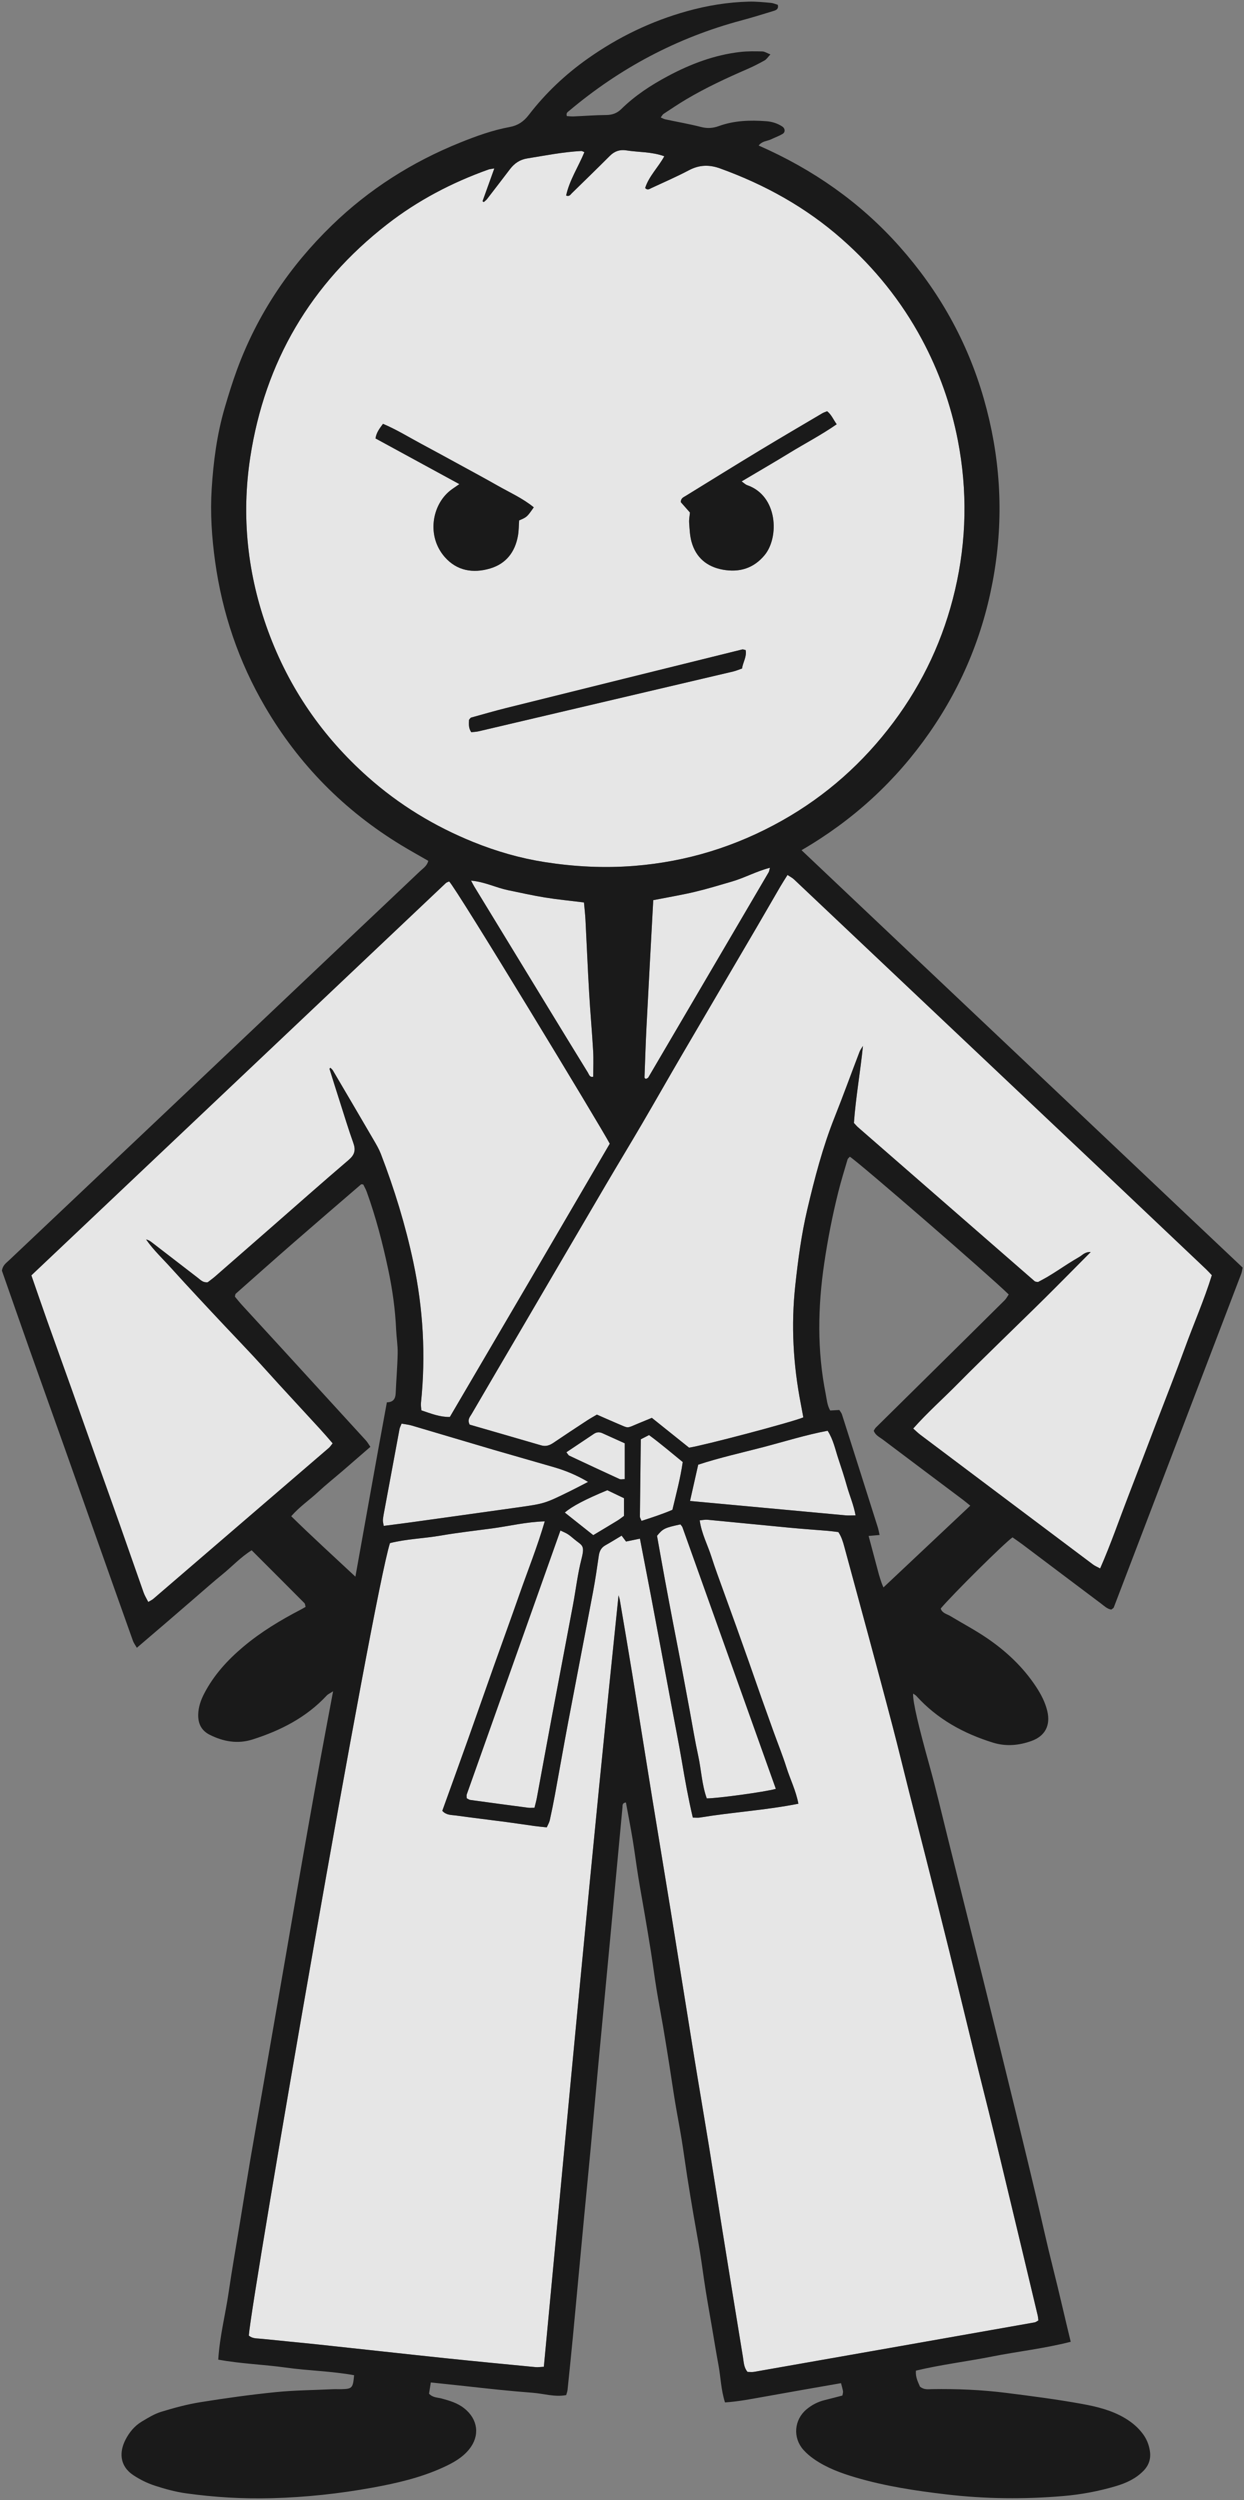
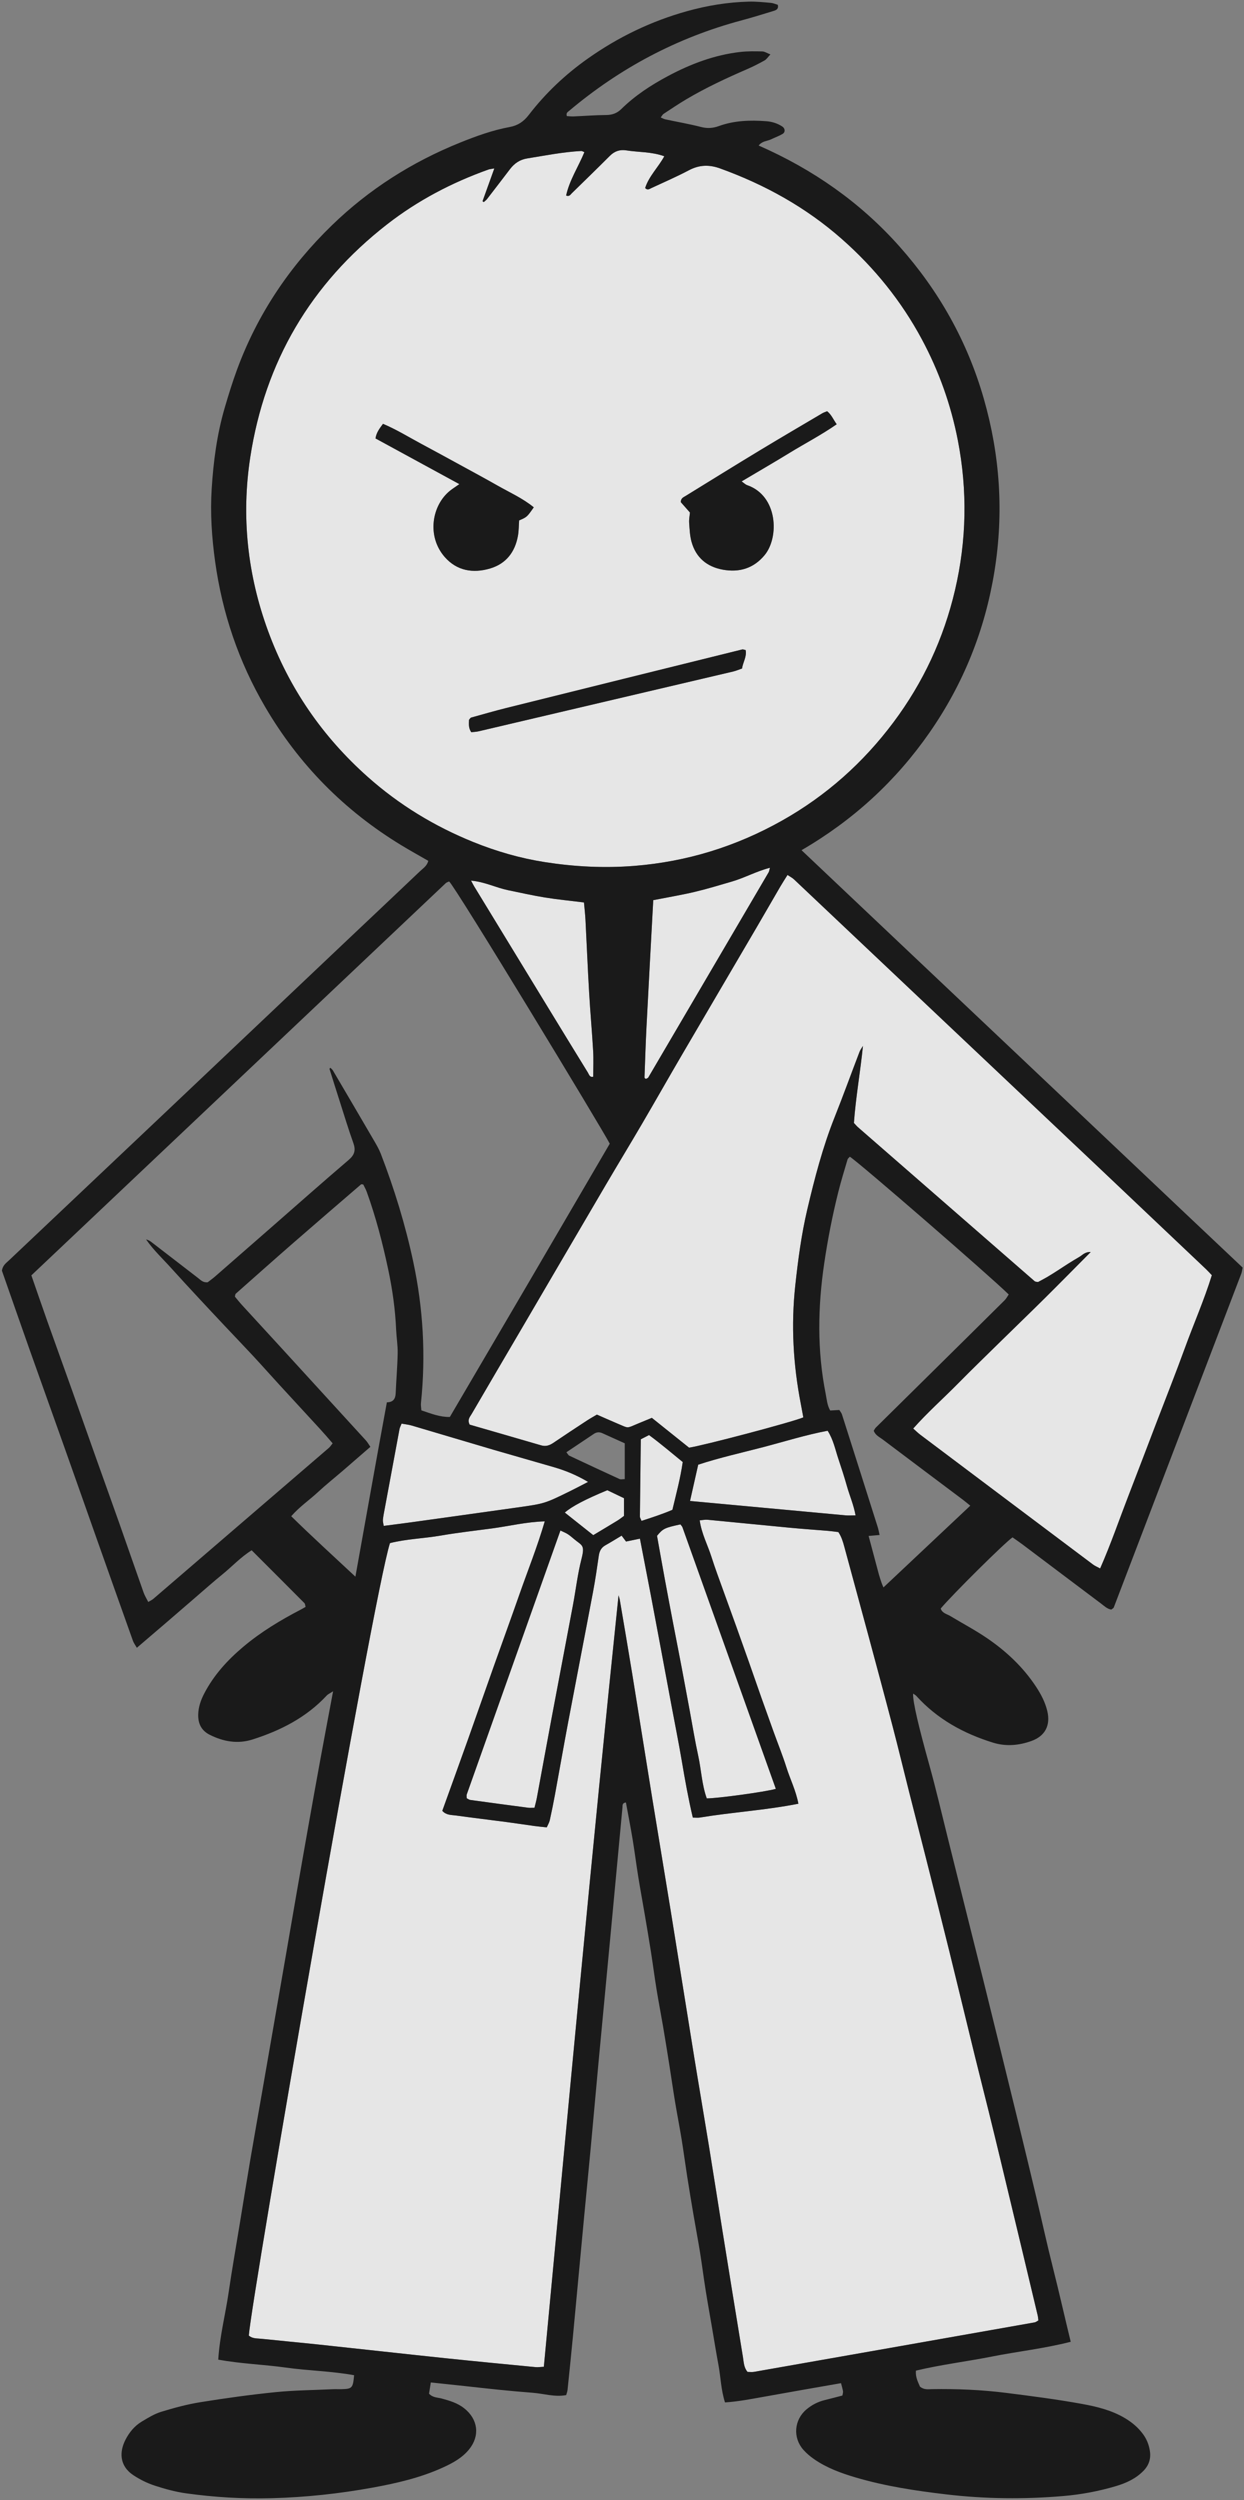
<svg xmlns="http://www.w3.org/2000/svg" width="112" height="225" viewBox="0 0 112 225" fill="none">
  <rect x="0" y="0" width="112" height="225" fill="#808080" stroke="none" />
  <g opacity="0.8" clip-path="url(#clip0_146_192)">
    <path d="M55.689 143.567C53.279 166.686 51.153 189.812 48.964 212.994C48.665 213.009 48.441 213.048 48.222 213.027C45.501 212.765 42.778 212.506 40.059 212.221C36.251 211.821 32.446 211.395 28.639 210.99C26.93 210.808 25.217 210.655 23.507 210.475C23.128 210.435 22.717 210.474 22.401 210.182C22.679 206.601 33.562 143.705 35.109 138.871C36.588 138.496 38.156 138.456 39.687 138.192C41.225 137.926 42.779 137.755 44.327 137.546C45.861 137.338 47.376 136.963 49.046 136.913C48.375 139.21 47.518 141.334 46.763 143.492C46.004 145.663 45.214 147.824 44.444 149.992C43.674 152.16 42.919 154.333 42.147 156.5C41.377 158.662 40.593 160.819 39.821 162.963C40.181 163.37 40.641 163.327 41.052 163.384C42.561 163.594 44.074 163.773 45.585 163.972C46.437 164.084 47.286 164.216 48.138 164.332C48.483 164.38 48.83 164.409 49.226 164.452C49.328 164.219 49.452 164.023 49.499 163.81C49.669 163.048 49.822 162.283 49.964 161.515C50.367 159.329 50.747 157.139 51.16 154.955C51.898 151.048 52.66 147.147 53.396 143.24C53.598 142.167 53.756 141.085 53.911 140.005C53.971 139.586 54.133 139.274 54.51 139.064C54.986 138.799 55.448 138.509 55.966 138.2C56.102 138.381 56.211 138.526 56.364 138.73C56.737 138.653 57.142 138.569 57.615 138.471C57.947 140.193 58.273 141.87 58.593 143.548C58.906 145.194 59.214 146.842 59.522 148.49C59.837 150.176 60.151 151.863 60.466 153.549C60.774 155.198 61.105 156.843 61.386 158.496C61.672 160.182 61.969 161.863 62.375 163.573C62.636 163.573 62.829 163.599 63.013 163.569C65.934 163.085 68.902 162.915 71.881 162.324C71.658 161.138 71.141 160.126 70.805 159.059C70.465 157.982 70.039 156.932 69.655 155.869C69.284 154.843 68.915 153.815 68.551 152.786C68.174 151.719 67.806 150.65 67.43 149.583C67.054 148.516 66.675 147.451 66.292 146.386C65.91 145.322 65.519 144.261 65.138 143.196C64.769 142.169 64.383 141.147 64.053 140.107C63.714 139.039 63.167 138.035 62.995 136.823C63.267 136.8 63.485 136.749 63.696 136.769C66.185 137.005 68.672 137.257 71.16 137.492C72.288 137.599 73.419 137.675 74.547 137.769C74.855 137.795 75.162 137.84 75.478 137.878C75.757 138.29 75.89 138.734 76.012 139.184C76.735 141.856 77.466 144.526 78.186 147.199C78.926 149.948 79.668 152.697 80.388 155.452C80.891 157.375 81.354 159.309 81.842 161.237C82.348 163.24 82.866 165.24 83.372 167.243C84.078 170.041 84.787 172.838 85.478 175.64C86.254 178.782 87.009 181.928 87.779 185.071C88.188 186.737 88.614 188.398 89.025 190.062C89.381 191.501 89.73 192.941 90.077 194.381C90.725 197.074 91.37 199.767 92.015 202.461C92.487 204.432 92.957 206.403 93.425 208.375C93.459 208.521 93.468 208.673 93.489 208.824C93.355 208.896 93.26 208.982 93.153 209.001C84.731 210.49 76.309 211.975 67.885 213.454C67.699 213.486 67.503 213.458 67.303 213.458C66.964 213.063 66.964 212.577 66.89 212.129C66.263 208.32 65.647 204.509 65.034 200.698C64.631 198.196 64.245 195.692 63.838 193.191C63.4 190.497 62.936 187.807 62.499 185.113C61.788 180.724 61.094 176.331 60.383 171.941C59.84 168.593 59.278 165.248 58.734 161.901C58.122 158.129 57.526 154.356 56.913 150.585C56.555 148.39 56.178 146.199 55.807 144.007C55.782 143.858 55.729 143.714 55.689 143.567Z" fill="white" />
    <path d="M42.428 65.895C42.638 65.87 42.87 65.865 43.091 65.814C50.731 64.023 58.371 62.229 66.011 60.431C66.27 60.37 66.518 60.261 66.807 60.163C66.892 59.588 67.253 59.088 67.132 58.503C66.981 58.471 66.899 58.428 66.833 58.444C59.75 60.197 52.667 61.95 45.587 63.714C44.528 63.978 43.479 64.285 42.425 64.574C42.391 64.584 42.362 64.616 42.335 64.642C42.308 64.67 42.286 64.703 42.227 64.78C42.216 65.118 42.162 65.503 42.428 65.895ZM41.357 43.569C40.957 43.849 40.729 43.991 40.521 44.158C38.887 45.467 38.397 48.253 40.045 50.132C41.132 51.371 42.587 51.616 44.12 51.162C45.563 50.735 46.373 49.679 46.632 48.215C46.713 47.759 46.706 47.287 46.739 46.834C47.446 46.53 47.446 46.53 48.057 45.657C47.063 44.842 45.888 44.321 44.781 43.693C43.663 43.057 42.53 42.446 41.401 41.829C40.237 41.193 39.074 40.557 37.905 39.931C36.781 39.328 35.692 38.651 34.481 38.142C34.178 38.557 33.892 38.907 33.806 39.456C36.285 40.806 38.743 42.145 41.357 43.569ZM62.117 46.124C62.09 46.432 62.023 46.743 62.045 47.048C62.086 47.627 62.108 48.221 62.264 48.774C62.659 50.184 63.647 51.005 65.071 51.266C66.561 51.538 67.853 51.154 68.843 49.954C70.166 48.35 70.04 44.621 67.269 43.661C67.115 43.608 66.989 43.474 66.77 43.323C68.274 42.43 69.689 41.612 71.082 40.759C72.47 39.907 73.922 39.156 75.331 38.18C75.024 37.761 74.865 37.321 74.468 37.008C74.307 37.076 74.158 37.119 74.029 37.195C72.15 38.305 70.267 39.407 68.4 40.536C66.166 41.888 63.946 43.264 61.723 44.634C61.534 44.751 61.291 44.837 61.294 45.191C61.543 45.473 61.823 45.791 62.117 46.124ZM44.506 15.156C44.114 16.247 43.778 17.18 43.442 18.113C43.481 18.137 43.52 18.162 43.559 18.186C43.658 18.094 43.772 18.015 43.853 17.91C44.545 17.016 45.232 16.117 45.918 15.219C46.312 14.702 46.806 14.363 47.465 14.258C49.084 13.999 50.692 13.676 52.334 13.589C52.402 13.585 52.474 13.639 52.614 13.694C52.077 14.999 51.274 16.201 50.97 17.598C51.267 17.716 51.362 17.508 51.489 17.384C52.632 16.267 53.78 15.154 54.91 14.023C55.334 13.6 55.817 13.441 56.398 13.534C57.505 13.713 58.651 13.644 59.809 14.063C59.262 15.063 58.42 15.859 58.084 16.921C58.301 17.154 58.476 17.004 58.637 16.93C59.769 16.403 60.917 15.906 62.021 15.324C62.953 14.832 63.841 14.8 64.826 15.156C68.872 16.617 72.568 18.666 75.802 21.518C78.73 24.099 81.146 27.09 82.993 30.528C84.535 33.398 85.619 36.434 86.239 39.638C87.112 44.148 87.028 48.635 85.983 53.102C84.966 57.451 83.119 61.422 80.442 65C77.717 68.642 74.388 71.609 70.419 73.844C66.278 76.175 61.848 77.55 57.093 77.926C54.385 78.14 51.701 78 49.036 77.582C46.836 77.237 44.691 76.619 42.621 75.782C39.116 74.365 35.929 72.428 33.101 69.91C29.027 66.283 26.022 61.925 24.143 56.809C22.278 51.73 21.713 46.477 22.532 41.147C23.851 32.563 27.963 25.55 34.844 20.193C37.61 18.039 40.676 16.436 43.972 15.258C44.078 15.22 44.195 15.214 44.506 15.156Z" fill="white" />
    <path d="M72.324 127.556C71.317 127.985 63.287 130.101 62.038 130.281C60.964 129.421 59.841 128.522 58.688 127.599C58.251 127.779 57.857 127.939 57.465 128.103C56.359 128.565 56.645 128.554 55.601 128.118C54.991 127.862 54.388 127.589 53.74 127.306C53.443 127.483 53.138 127.649 52.848 127.839C51.836 128.503 50.824 129.167 49.822 129.847C49.478 130.081 49.14 130.196 48.724 130.074C46.554 129.44 44.382 128.815 42.284 128.208C42.052 127.755 42.313 127.509 42.46 127.257C43.971 124.661 45.496 122.073 47.015 119.481C49.52 115.206 52.019 110.928 54.529 106.655C55.615 104.806 56.729 102.973 57.813 101.121C59.015 99.068 60.187 96.998 61.388 94.944C63.632 91.105 65.888 87.272 68.136 83.434C68.846 82.222 69.543 81.003 70.251 79.79C70.446 79.457 70.658 79.133 70.901 78.742C71.128 78.894 71.331 78.994 71.487 79.141C76.001 83.402 80.509 87.668 85.02 91.931C89.53 96.195 94.045 100.455 98.555 104.719C101.901 107.884 105.243 111.053 108.585 114.222C108.753 114.381 108.907 114.555 109.105 114.761C108.412 117.002 107.469 119.14 106.672 121.331C105.86 123.565 104.981 125.776 104.131 127.997C103.294 130.182 102.464 132.37 101.619 134.551C100.776 136.726 100.022 138.937 99.049 141.152C98.789 141.011 98.579 140.929 98.406 140.798C93.221 136.91 88.039 133.017 82.859 129.121C82.648 128.963 82.46 128.773 82.218 128.56C83.5 127.116 84.903 125.876 86.214 124.548C87.53 123.215 88.876 121.911 90.213 120.598C91.523 119.314 92.844 118.041 94.147 116.75C95.472 115.435 96.781 114.103 98.199 112.676C97.675 112.65 97.459 112.951 97.184 113.109C96.846 113.304 96.513 113.509 96.182 113.717C95.885 113.904 95.594 114.102 95.298 114.291C94.969 114.501 94.641 114.714 94.305 114.912C94.007 115.087 93.698 115.245 93.462 115.373C93.329 115.357 93.289 115.357 93.252 115.346C93.215 115.336 93.174 115.323 93.146 115.298C87.847 110.683 82.548 106.067 77.251 101.449C77.135 101.348 77.038 101.227 76.88 101.06C77.044 98.766 77.458 96.471 77.695 94.126C77.591 94.302 77.458 94.468 77.385 94.658C76.632 96.624 75.916 98.604 75.137 100.559C74.065 103.25 73.342 106.038 72.68 108.85C72.151 111.098 71.85 113.376 71.602 115.664C71.211 119.258 71.409 122.827 72.104 126.373C72.178 126.751 72.245 127.131 72.324 127.556Z" fill="white" />
-     <path d="M2.824 114.776C15.304 102.967 27.717 91.221 40.133 79.478C40.213 79.402 40.337 79.373 40.436 79.325C41.014 79.815 54.195 101.564 54.898 102.926C50.135 111.094 45.33 119.299 40.5 127.52C39.584 127.535 38.796 127.21 37.937 126.923C37.923 126.697 37.878 126.472 37.901 126.254C38.343 121.99 38.103 117.77 37.21 113.573C36.502 110.246 35.508 107.012 34.288 103.843C34.121 103.411 33.881 103.004 33.647 102.601C32.429 100.512 31.204 98.427 29.977 96.343C29.921 96.249 29.825 96.177 29.745 96.092C29.708 96.139 29.66 96.176 29.666 96.196C29.967 97.161 30.27 98.126 30.579 99.088C30.984 100.35 31.366 101.621 31.813 102.867C32.045 103.514 31.925 103.932 31.391 104.388C28.986 106.441 26.62 108.538 24.239 110.619C22.623 112.032 21.008 113.446 19.389 114.856C19.156 115.059 18.902 115.239 18.704 115.395C18.279 115.447 18.065 115.193 17.823 115.007C16.43 113.937 15.041 112.862 13.649 111.791C13.506 111.681 13.351 111.586 13.152 111.542C13.814 112.501 14.66 113.284 15.426 114.137C16.235 115.037 17.059 115.922 17.882 116.809C18.679 117.667 19.48 118.521 20.282 119.373C21.111 120.254 21.951 121.125 22.773 122.011C23.57 122.869 24.348 123.744 25.138 124.608C25.955 125.501 26.774 126.39 27.596 127.278C28.387 128.134 29.182 128.986 29.949 129.892C29.804 130.068 29.723 130.202 29.611 130.299C24.345 134.831 19.077 139.361 13.806 143.887C13.694 143.984 13.551 144.045 13.348 144.168C13.194 143.861 13.031 143.606 12.932 143.328C12.203 141.271 11.491 139.207 10.764 137.149C10.089 135.238 9.399 133.332 8.72 131.422C7.963 129.291 7.213 127.158 6.455 125.028C5.723 122.973 4.979 120.921 4.248 118.865C3.779 117.544 3.326 116.218 2.824 114.776Z" fill="white" />
    <path d="M69.851 160.986C68.947 161.255 64.51 161.856 63.632 161.844C63.187 160.615 63.141 159.281 62.86 158C62.568 156.668 62.352 155.319 62.102 153.977C61.86 152.674 61.621 151.369 61.373 150.067C61.126 148.764 60.867 147.463 60.618 146.161C60.362 144.821 60.107 143.481 59.86 142.14C59.62 140.837 59.391 139.534 59.154 138.215C59.687 137.566 59.833 137.494 61.259 137.186C61.319 137.271 61.409 137.354 61.446 137.456C64.24 145.27 67.03 153.086 69.851 160.986Z" fill="white" />
    <path d="M48.121 162.689C47.856 162.689 47.702 162.706 47.553 162.686C45.813 162.457 44.074 162.224 42.335 161.984C42.228 161.969 42.13 161.886 42.019 161.83C42.019 161.707 41.989 161.585 42.024 161.485C44.822 153.594 47.626 145.704 50.456 137.738C50.718 137.865 50.923 137.942 51.104 138.057C51.301 138.182 51.48 138.335 51.658 138.487C52.403 139.119 52.686 138.993 52.347 140.316C52.001 141.671 51.842 143.073 51.584 144.451C50.944 147.859 50.291 151.264 49.651 154.671C49.206 157.046 48.775 159.424 48.333 161.799C48.284 162.062 48.21 162.32 48.121 162.689Z" fill="white" />
    <path d="M52.946 133.363C52.272 133.71 51.797 133.964 51.314 134.2C49.039 135.315 49.038 135.317 46.554 135.667C43.386 136.113 40.218 136.554 37.049 136.994C36.241 137.106 35.431 137.206 34.549 137.321C34.519 137.116 34.457 136.936 34.474 136.764C34.509 136.416 34.583 136.071 34.647 135.727C35.085 133.354 35.524 130.982 35.969 128.611C35.996 128.465 36.075 128.329 36.157 128.119C36.474 128.177 36.778 128.205 37.065 128.289C39.534 129.015 41.999 129.757 44.469 130.482C46.263 131.008 48.065 131.509 49.86 132.034C50.866 132.329 51.838 132.711 52.946 133.363Z" fill="white" />
    <path d="M58.814 81.008C60.15 80.746 61.343 80.549 62.516 80.272C63.653 80.003 64.774 79.661 65.897 79.334C67.039 79.001 68.094 78.411 69.322 78.094C69.263 78.297 69.254 78.414 69.2 78.505C65.593 84.661 61.982 90.814 58.368 96.965C58.335 97.022 58.247 97.045 58.184 97.084C58.146 97.075 58.099 97.077 58.073 97.055C58.046 97.032 58.025 96.985 58.026 96.95C58.083 95.432 58.128 93.913 58.206 92.396C58.399 88.627 58.608 84.858 58.814 81.008Z" fill="white" />
-     <path d="M52.576 81.215C52.627 81.79 52.686 82.289 52.712 82.79C52.825 84.969 52.913 87.15 53.04 89.329C53.141 91.079 53.301 92.826 53.402 94.575C53.446 95.345 53.409 96.12 53.409 96.897C53.092 96.985 53.037 96.702 52.927 96.524C51.762 94.632 50.602 92.737 49.445 90.841C47.19 87.148 44.938 83.454 42.685 79.76C42.608 79.632 42.542 79.497 42.41 79.251C43.646 79.359 44.654 79.887 45.734 80.11C46.842 80.338 47.947 80.588 49.064 80.769C50.176 80.95 51.301 81.056 52.576 81.215Z" fill="white" />
+     <path d="M52.576 81.215C52.627 81.79 52.686 82.289 52.712 82.79C52.825 84.969 52.913 87.15 53.04 89.329C53.141 91.079 53.301 92.826 53.402 94.575C53.446 95.345 53.409 96.12 53.409 96.897C53.092 96.985 53.037 96.702 52.927 96.524C51.762 94.632 50.602 92.737 49.445 90.841C47.19 87.148 44.938 83.454 42.685 79.76C42.608 79.632 42.542 79.497 42.41 79.251C43.646 79.359 44.654 79.887 45.734 80.11C46.842 80.338 47.947 80.588 49.064 80.769C50.176 80.95 51.301 81.056 52.576 81.215" fill="white" />
    <path d="M62.125 135.079C62.389 133.909 62.618 132.889 62.861 131.813C64.79 131.18 66.765 130.743 68.717 130.233C70.635 129.731 72.53 129.134 74.514 128.759C75.032 129.566 75.199 130.451 75.48 131.288C75.752 132.1 76.016 132.916 76.249 133.74C76.488 134.591 76.853 135.41 77.029 136.376C76.657 136.376 76.391 136.397 76.128 136.373C71.509 135.949 66.891 135.52 62.125 135.079Z" fill="white" />
    <path d="M60.538 135.876C59.603 136.275 58.689 136.568 57.76 136.871C57.688 136.689 57.611 136.586 57.612 136.485C57.635 134.161 57.665 131.837 57.693 129.527C57.967 129.388 58.17 129.283 58.434 129.148C59.467 129.906 60.434 130.734 61.468 131.575C61.258 133.038 60.877 134.449 60.538 135.876Z" fill="white" />
-     <path d="M50.993 130.695C51.855 130.119 52.66 129.585 53.461 129.045C53.71 128.877 53.962 128.857 54.231 128.979C54.901 129.282 55.572 129.584 56.248 129.889V133.113C56.053 133.113 55.893 133.159 55.778 133.107C54.261 132.412 52.75 131.705 51.24 130.995C51.18 130.967 51.146 130.885 50.993 130.695Z" fill="white" />
    <path d="M53.412 138.155C52.501 137.432 51.682 136.782 50.851 136.123C51.489 135.563 52.715 134.923 54.678 134.111C55.141 134.333 55.658 134.581 56.178 134.83V136.425C55.977 136.569 55.797 136.716 55.602 136.836C54.906 137.262 54.204 137.679 53.412 138.155Z" fill="white" />
    <path d="M53.412 138.155C54.204 137.679 54.906 137.262 55.602 136.837C55.797 136.717 55.977 136.569 56.178 136.425V134.83C55.658 134.581 55.141 134.333 54.678 134.111C52.715 134.923 51.489 135.563 50.851 136.123C51.682 136.782 52.501 137.432 53.412 138.155ZM50.993 130.695C51.146 130.884 51.18 130.967 51.24 130.995C52.75 131.705 54.261 132.412 55.778 133.106C55.893 133.159 56.053 133.113 56.248 133.113V129.889C55.571 129.584 54.901 129.281 54.231 128.979C53.962 128.857 53.71 128.876 53.461 129.044C52.66 129.585 51.855 130.119 50.993 130.695ZM60.538 135.876C60.877 134.448 61.258 133.038 61.468 131.575C60.434 130.733 59.467 129.906 58.434 129.148C58.17 129.283 57.967 129.387 57.693 129.527C57.665 131.837 57.635 134.161 57.612 136.485C57.611 136.587 57.688 136.689 57.76 136.871C58.69 136.568 59.603 136.275 60.538 135.876ZM62.125 135.079C66.89 135.52 71.509 135.949 76.128 136.373C76.391 136.397 76.657 136.376 77.029 136.376C76.853 135.41 76.488 134.591 76.249 133.74C76.017 132.916 75.752 132.1 75.48 131.288C75.199 130.451 75.032 129.566 74.514 128.759C72.53 129.134 70.635 129.732 68.717 130.233C66.765 130.743 64.79 131.18 62.861 131.813C62.618 132.89 62.389 133.909 62.125 135.079ZM52.576 81.215C51.301 81.056 50.176 80.95 49.064 80.769C47.947 80.588 46.842 80.338 45.734 80.11C44.654 79.887 43.646 79.359 42.41 79.251C42.542 79.497 42.608 79.632 42.685 79.76C44.938 83.454 47.19 87.148 49.445 90.841C50.602 92.737 51.762 94.632 52.927 96.524C53.037 96.702 53.092 96.985 53.409 96.897C53.409 96.119 53.446 95.345 53.402 94.575C53.301 92.825 53.141 91.079 53.04 89.329C52.913 87.15 52.825 84.969 52.712 82.79C52.686 82.289 52.627 81.79 52.576 81.215ZM58.814 81.008C58.608 84.859 58.399 88.627 58.206 92.397C58.128 93.914 58.083 95.432 58.026 96.95C58.025 96.986 58.046 97.032 58.073 97.055C58.1 97.077 58.146 97.075 58.184 97.084C58.246 97.045 58.335 97.022 58.368 96.965C61.982 90.814 65.593 84.661 69.2 78.505C69.253 78.414 69.263 78.297 69.322 78.094C68.094 78.411 67.039 79.001 65.897 79.334C64.774 79.661 63.654 80.003 62.516 80.272C61.343 80.549 60.15 80.746 58.814 81.008ZM52.947 133.364C51.838 132.71 50.866 132.329 49.86 132.035C48.065 131.509 46.263 131.008 44.469 130.482C41.999 129.757 39.534 129.015 37.065 128.289C36.778 128.205 36.475 128.177 36.157 128.119C36.075 128.329 35.996 128.465 35.969 128.611C35.524 130.982 35.085 133.354 34.646 135.727C34.583 136.071 34.509 136.416 34.474 136.764C34.457 136.936 34.518 137.116 34.549 137.321C35.431 137.206 36.241 137.106 37.049 136.994C40.218 136.554 43.386 136.114 46.554 135.667C49.038 135.317 49.039 135.315 51.314 134.2C51.797 133.964 52.272 133.71 52.947 133.364ZM48.121 162.689C48.21 162.32 48.284 162.062 48.333 161.799C48.774 159.423 49.206 157.046 49.651 154.671C50.291 151.264 50.944 147.859 51.583 144.451C51.842 143.073 52.001 141.671 52.347 140.316C52.686 138.993 52.403 139.119 51.659 138.487C51.48 138.335 51.301 138.182 51.104 138.057C50.923 137.942 50.718 137.864 50.456 137.738C47.626 145.704 44.822 153.593 42.024 161.485C41.988 161.584 42.019 161.707 42.019 161.83C42.13 161.886 42.228 161.969 42.335 161.984C44.074 162.224 45.813 162.457 47.553 162.686C47.702 162.706 47.856 162.689 48.121 162.689ZM69.85 160.986C67.03 153.086 64.24 145.27 61.446 137.456C61.409 137.354 61.319 137.271 61.259 137.187C59.833 137.494 59.687 137.567 59.154 138.216C59.391 139.534 59.62 140.838 59.86 142.14C60.107 143.481 60.362 144.821 60.618 146.161C60.867 147.464 61.126 148.764 61.374 150.067C61.621 151.37 61.86 152.674 62.102 153.977C62.352 155.319 62.568 156.668 62.86 158C63.141 159.282 63.187 160.615 63.632 161.844C64.51 161.856 68.947 161.255 69.85 160.986ZM31.998 141.891C32.974 136.489 33.873 131.364 34.831 126.201C35.382 126.197 35.602 125.903 35.623 125.396C35.675 124.19 35.78 122.985 35.803 121.779C35.817 121.081 35.697 120.382 35.666 119.682C35.587 117.847 35.332 116.037 34.95 114.242C34.448 111.877 33.842 109.541 33.021 107.265C32.934 107.021 32.799 106.794 32.704 106.596C32.585 106.587 32.531 106.567 32.511 106.584C30.473 108.339 28.431 110.09 26.404 111.857C24.67 113.369 22.953 114.9 21.229 116.424C21.203 116.447 21.192 116.491 21.18 116.527C21.169 116.563 21.167 116.601 21.151 116.694C21.352 116.932 21.567 117.205 21.802 117.462C22.933 118.699 24.071 119.93 25.203 121.167C27.784 123.986 30.365 126.806 32.941 129.629C33.088 129.79 33.194 129.988 33.346 130.207C32.504 130.938 31.712 131.628 30.916 132.314C30.147 132.976 29.352 133.608 28.609 134.297C27.846 135.004 26.97 135.592 26.22 136.452C28.066 138.266 29.933 139.961 31.998 141.891ZM87.357 135.503C87.052 135.257 86.878 135.108 86.695 134.971C84.291 133.165 81.883 131.364 79.484 129.553C79.184 129.326 78.804 129.165 78.665 128.754C78.734 128.652 78.784 128.541 78.865 128.462C80.502 126.842 82.144 125.226 83.784 123.608C86.007 121.414 88.23 119.219 90.447 117.019C90.6 116.867 90.7 116.664 90.817 116.496C89.089 114.799 77.333 104.611 76.514 104.098C76.443 104.181 76.333 104.255 76.305 104.353C76.018 105.325 75.719 106.294 75.473 107.276C74.943 109.395 74.525 111.534 74.206 113.698C73.625 117.632 73.561 121.545 74.341 125.455C74.438 125.943 74.469 126.457 74.743 126.938C75.018 126.922 75.28 126.907 75.567 126.891C75.65 127.029 75.759 127.15 75.804 127.291C76.882 130.671 77.955 134.053 79.025 137.436C79.092 137.648 79.129 137.871 79.192 138.14C78.824 138.172 78.539 138.197 78.203 138.226C78.527 139.443 78.825 140.569 79.129 141.694C79.2 141.957 79.292 142.214 79.379 142.473C79.415 142.579 79.465 142.681 79.539 142.859C82.208 140.347 84.732 137.972 87.357 135.503ZM2.824 114.776C3.326 116.218 3.779 117.544 4.248 118.865C4.979 120.921 5.722 122.973 6.455 125.028C7.214 127.158 7.963 129.291 8.721 131.422C9.4 133.332 10.089 135.238 10.764 137.149C11.491 139.207 12.203 141.271 12.932 143.328C13.031 143.606 13.194 143.861 13.348 144.168C13.551 144.045 13.694 143.984 13.806 143.887C19.077 139.361 24.345 134.831 29.611 130.299C29.723 130.202 29.804 130.068 29.949 129.892C29.182 128.986 28.388 128.134 27.596 127.278C26.774 126.39 25.955 125.501 25.138 124.608C24.348 123.744 23.57 122.869 22.774 122.011C21.951 121.125 21.111 120.254 20.282 119.373C19.48 118.521 18.678 117.667 17.882 116.809C17.059 115.922 16.235 115.037 15.426 114.137C14.66 113.284 13.814 112.501 13.152 111.542C13.35 111.586 13.506 111.681 13.649 111.791C15.041 112.862 16.43 113.937 17.823 115.007C18.065 115.193 18.279 115.447 18.704 115.395C18.902 115.239 19.156 115.059 19.389 114.856C21.008 113.446 22.623 112.032 24.239 110.619C26.62 108.538 28.986 106.441 31.391 104.388C31.925 103.932 32.044 103.514 31.813 102.867C31.366 101.621 30.984 100.35 30.579 99.088C30.27 98.126 29.967 97.161 29.666 96.196C29.66 96.176 29.708 96.139 29.745 96.092C29.825 96.177 29.922 96.249 29.977 96.343C31.204 98.427 32.429 100.512 33.646 102.601C33.881 103.004 34.121 103.411 34.288 103.843C35.508 107.012 36.502 110.246 37.21 113.573C38.103 117.77 38.343 121.99 37.901 126.254C37.878 126.472 37.923 126.697 37.937 126.923C38.796 127.21 39.584 127.535 40.5 127.52C45.33 119.299 50.135 111.094 54.898 102.926C54.195 101.564 41.014 79.815 40.436 79.325C40.337 79.373 40.213 79.402 40.133 79.478C27.717 91.221 15.304 102.967 2.824 114.776ZM72.324 127.556C72.245 127.131 72.178 126.751 72.104 126.372C71.41 122.827 71.211 119.258 71.602 115.664C71.85 113.376 72.152 111.097 72.68 108.85C73.342 106.038 74.065 103.25 75.137 100.559C75.916 98.604 76.633 96.623 77.386 94.657C77.458 94.468 77.591 94.302 77.695 94.125C77.458 96.471 77.044 98.766 76.88 101.06C77.038 101.227 77.136 101.348 77.251 101.449C82.548 106.067 87.847 110.683 93.146 115.298C93.174 115.323 93.215 115.336 93.252 115.346C93.289 115.357 93.329 115.357 93.462 115.373C93.698 115.245 94.007 115.087 94.305 114.911C94.641 114.713 94.969 114.501 95.298 114.291C95.594 114.102 95.885 113.904 96.182 113.717C96.513 113.509 96.846 113.304 97.184 113.109C97.459 112.951 97.675 112.65 98.199 112.676C96.781 114.103 95.472 115.435 94.147 116.749C92.844 118.041 91.523 119.313 90.213 120.598C88.876 121.911 87.53 123.214 86.214 124.548C84.903 125.876 83.5 127.116 82.218 128.56C82.46 128.773 82.648 128.962 82.86 129.121C88.039 133.017 93.221 136.909 98.406 140.798C98.579 140.928 98.789 141.011 99.049 141.152C100.022 138.937 100.776 136.727 101.619 134.551C102.465 132.369 103.295 130.182 104.131 127.997C104.981 125.776 105.86 123.565 106.673 121.33C107.469 119.14 108.412 117.002 109.105 114.761C108.907 114.555 108.753 114.381 108.585 114.221C105.243 111.053 101.901 107.884 98.555 104.719C94.045 100.455 89.531 96.195 85.02 91.931C80.509 87.668 76.001 83.402 71.487 79.141C71.331 78.993 71.128 78.895 70.901 78.742C70.658 79.132 70.446 79.456 70.251 79.79C69.543 81.003 68.846 82.222 68.136 83.434C65.888 87.272 63.632 91.104 61.388 94.944C60.187 96.998 59.015 99.068 57.813 101.121C56.729 102.972 55.615 104.806 54.528 106.655C52.019 110.927 49.519 115.206 47.015 119.481C45.496 122.073 43.971 124.661 42.46 127.257C42.313 127.509 42.052 127.754 42.284 128.208C44.382 128.815 46.554 129.44 48.724 130.074C49.14 130.195 49.479 130.08 49.822 129.847C50.824 129.167 51.836 128.503 52.848 127.839C53.138 127.649 53.443 127.483 53.74 127.306C54.388 127.589 54.991 127.862 55.602 128.118C56.645 128.554 56.359 128.565 57.465 128.103C57.857 127.939 58.251 127.779 58.688 127.599C59.841 128.522 60.963 129.421 62.038 130.281C63.287 130.101 71.317 127.984 72.324 127.556ZM44.506 15.156C44.195 15.214 44.078 15.221 43.972 15.258C40.676 16.436 37.61 18.039 34.844 20.193C27.963 25.55 23.851 32.563 22.532 41.147C21.713 46.477 22.278 51.73 24.143 56.809C26.022 61.925 29.027 66.284 33.101 69.91C35.929 72.428 39.115 74.365 42.621 75.782C44.691 76.619 46.836 77.237 49.036 77.582C51.701 78 54.384 78.14 57.093 77.926C61.848 77.55 66.278 76.176 70.419 73.844C74.388 71.61 77.717 68.642 80.442 65C83.119 61.422 84.966 57.451 85.983 53.102C87.028 48.635 87.112 44.148 86.239 39.639C85.618 36.434 84.535 33.398 82.993 30.528C81.146 27.091 78.731 24.099 75.802 21.518C72.568 18.666 68.872 16.617 64.826 15.156C63.841 14.801 62.953 14.832 62.021 15.324C60.918 15.906 59.769 16.403 58.637 16.93C58.476 17.005 58.3 17.154 58.084 16.921C58.42 15.859 59.262 15.063 59.809 14.063C58.651 13.644 57.505 13.713 56.398 13.535C55.817 13.441 55.334 13.6 54.91 14.024C53.78 15.154 52.632 16.267 51.489 17.385C51.362 17.508 51.267 17.716 50.969 17.598C51.274 16.202 52.077 14.999 52.614 13.694C52.474 13.639 52.402 13.585 52.334 13.589C50.693 13.676 49.083 13.999 47.465 14.258C46.806 14.364 46.312 14.702 45.918 15.219C45.231 16.117 44.545 17.016 43.853 17.91C43.772 18.015 43.658 18.095 43.559 18.186C43.52 18.162 43.481 18.137 43.442 18.113C43.778 17.18 44.113 16.247 44.506 15.156ZM55.689 143.567C55.729 143.714 55.782 143.858 55.807 144.007C56.178 146.199 56.555 148.39 56.913 150.585C57.526 154.356 58.122 158.13 58.734 161.901C59.278 165.249 59.84 168.593 60.383 171.941C61.094 176.331 61.788 180.724 62.499 185.114C62.936 187.808 63.4 190.497 63.838 193.191C64.246 195.692 64.631 198.196 65.034 200.698C65.647 204.509 66.263 208.32 66.89 212.129C66.964 212.578 66.964 213.063 67.303 213.458C67.503 213.458 67.699 213.487 67.885 213.454C76.309 211.975 84.731 210.49 93.153 209.001C93.26 208.983 93.355 208.896 93.489 208.824C93.468 208.673 93.459 208.521 93.425 208.375C92.957 206.403 92.487 204.432 92.015 202.461C91.37 199.768 90.725 197.074 90.077 194.381C89.73 192.941 89.381 191.501 89.025 190.062C88.614 188.398 88.188 186.737 87.779 185.072C87.009 181.929 86.254 178.782 85.478 175.64C84.787 172.838 84.078 170.041 83.372 167.243C82.866 165.24 82.348 163.24 81.842 161.237C81.354 159.309 80.891 157.376 80.388 155.452C79.668 152.698 78.926 149.949 78.186 147.199C77.466 144.527 76.735 141.856 76.012 139.184C75.89 138.734 75.757 138.29 75.478 137.878C75.162 137.84 74.856 137.796 74.547 137.769C73.419 137.675 72.288 137.599 71.16 137.492C68.672 137.257 66.185 137.005 63.696 136.769C63.485 136.749 63.267 136.8 62.995 136.823C63.167 138.035 63.714 139.039 64.053 140.107C64.383 141.147 64.769 142.169 65.138 143.197C65.519 144.261 65.91 145.322 66.292 146.387C66.675 147.451 67.054 148.517 67.43 149.583C67.806 150.65 68.174 151.72 68.551 152.786C68.915 153.815 69.284 154.843 69.655 155.869C70.039 156.933 70.465 157.982 70.805 159.059C71.141 160.126 71.658 161.138 71.881 162.325C68.902 162.915 65.934 163.085 63.013 163.569C62.829 163.599 62.636 163.573 62.375 163.573C61.969 161.863 61.672 160.182 61.386 158.497C61.106 156.843 60.774 155.198 60.466 153.55C60.151 151.863 59.838 150.176 59.522 148.49C59.214 146.842 58.906 145.195 58.593 143.548C58.273 141.87 57.947 140.193 57.615 138.471C57.142 138.569 56.737 138.653 56.364 138.73C56.211 138.527 56.102 138.381 55.966 138.2C55.448 138.509 54.986 138.799 54.51 139.064C54.133 139.274 53.971 139.587 53.911 140.005C53.757 141.086 53.598 142.167 53.396 143.241C52.66 147.147 51.898 151.048 51.16 154.955C50.747 157.139 50.367 159.329 49.964 161.516C49.822 162.283 49.669 163.048 49.499 163.81C49.452 164.023 49.328 164.219 49.226 164.452C48.83 164.409 48.483 164.38 48.138 164.333C47.286 164.216 46.437 164.085 45.585 163.972C44.075 163.773 42.561 163.594 41.052 163.385C40.641 163.327 40.181 163.37 39.821 162.963C40.593 160.819 41.377 158.662 42.147 156.5C42.919 154.333 43.674 152.16 44.444 149.993C45.214 147.825 46.004 145.664 46.763 143.492C47.518 141.334 48.375 139.21 49.046 136.913C47.376 136.964 45.861 137.338 44.327 137.546C42.779 137.756 41.225 137.926 39.687 138.192C38.156 138.457 36.588 138.496 35.109 138.872C33.562 143.705 22.68 206.601 22.401 210.183C22.717 210.474 23.128 210.435 23.507 210.475C25.217 210.655 26.93 210.808 28.639 210.99C32.446 211.395 36.251 211.821 40.059 212.221C42.778 212.506 45.501 212.765 48.223 213.028C48.441 213.048 48.665 213.009 48.964 212.995C51.153 189.812 53.279 166.686 55.689 143.567ZM96.4 210.747C93.963 211.366 91.632 211.614 89.34 212.069C87.057 212.521 84.739 212.798 82.461 213.343C82.411 213.963 82.669 214.398 82.829 214.787C83.206 215.087 83.571 215.016 83.914 215.01C86.145 214.974 88.371 215.067 90.583 215.345C92.869 215.633 95.158 215.929 97.424 216.341C98.76 216.585 100.101 216.91 101.298 217.629C101.945 218.018 102.502 218.489 102.941 219.103C103.242 219.526 103.426 219.993 103.516 220.498C103.641 221.196 103.474 221.811 102.977 222.331C102.279 223.061 101.393 223.463 100.45 223.742C98.912 224.198 97.341 224.492 95.738 224.628C92.223 224.928 88.713 224.894 85.208 224.482C82.452 224.159 79.712 223.746 77.044 222.959C75.729 222.571 74.443 222.103 73.305 221.317C72.955 221.074 72.619 220.794 72.336 220.477C71.359 219.385 71.493 217.765 72.611 216.829C73.098 216.421 73.648 216.141 74.268 215.99C74.796 215.862 75.32 215.72 75.845 215.584C75.869 215.424 75.915 215.308 75.898 215.202C75.862 214.979 75.793 214.761 75.719 214.471C74.53 214.678 73.385 214.876 72.24 215.078C71.086 215.281 69.933 215.491 68.779 215.694C67.634 215.896 66.492 216.124 65.274 216.205C64.911 215.082 64.89 213.945 64.686 212.844C64.472 211.695 64.287 210.541 64.09 209.389C63.899 208.275 63.698 207.162 63.521 206.046C63.343 204.929 63.203 203.806 63.023 202.689C62.843 201.573 62.63 200.462 62.441 199.348C62.245 198.194 62.052 197.04 61.871 195.884C61.696 194.766 61.549 193.644 61.368 192.527C61.186 191.41 60.967 190.3 60.782 189.184C60.597 188.068 60.438 186.947 60.261 185.83C60.078 184.675 59.893 183.521 59.697 182.369C59.508 181.255 59.291 180.145 59.11 179.029C58.929 177.913 58.785 176.79 58.609 175.673C58.434 174.557 58.244 173.443 58.055 172.329C57.859 171.176 57.645 170.026 57.459 168.871C57.279 167.754 57.139 166.631 56.954 165.516C56.772 164.413 56.555 163.316 56.353 162.211C55.995 162.256 56.058 162.497 56.042 162.659C55.678 166.504 55.323 170.349 54.962 174.194C54.613 177.922 54.255 181.65 53.907 185.379C53.665 187.981 53.437 190.584 53.194 193.185C53.003 195.243 52.797 197.3 52.603 199.358C52.263 202.969 51.931 206.58 51.589 210.191C51.435 211.821 51.266 213.45 51.097 215.079C51.082 215.227 51.023 215.37 50.976 215.545C49.926 215.739 48.94 215.408 47.941 215.334C46.929 215.258 45.917 215.163 44.906 215.062C43.895 214.962 42.887 214.844 41.877 214.735C40.874 214.627 39.871 214.521 38.788 214.406C38.725 214.804 38.673 215.131 38.627 215.421C38.98 215.789 39.398 215.753 39.764 215.853C40.482 216.049 41.187 216.254 41.79 216.73C43.041 217.719 43.234 219.202 42.228 220.438C41.595 221.215 40.729 221.675 39.836 222.08C37.83 222.99 35.7 223.477 33.545 223.871C30.543 224.419 27.516 224.742 24.465 224.824C21.882 224.894 19.307 224.74 16.75 224.385C15.789 224.251 14.835 223.988 13.911 223.685C13.252 223.469 12.607 223.147 12.026 222.766C10.697 221.894 10.77 220.599 11.29 219.577C11.63 218.91 12.105 218.324 12.755 217.933C13.321 217.593 13.903 217.235 14.527 217.044C15.682 216.69 16.859 216.373 18.05 216.182C20.286 215.823 22.533 215.51 24.786 215.282C26.494 215.109 28.217 215.097 29.933 215.017C30.207 215.004 30.481 215.018 30.754 215.012C31.706 214.988 31.78 214.908 31.881 213.756C29.854 213.384 27.782 213.355 25.743 213.069C23.742 212.789 21.711 212.729 19.65 212.355C19.779 210.251 20.297 208.287 20.587 206.29C20.879 204.283 21.233 202.285 21.561 200.284C21.889 198.283 22.209 196.28 22.549 194.281C22.888 192.283 23.247 190.288 23.595 188.292C23.943 186.295 24.29 184.297 24.637 182.299C24.984 180.301 25.331 178.302 25.678 176.303C26.024 174.304 26.367 172.305 26.714 170.306C27.062 168.308 27.411 166.31 27.766 164.314C28.12 162.318 28.478 160.322 28.844 158.329C29.208 156.343 29.586 154.36 29.989 152.206C29.703 152.393 29.531 152.463 29.416 152.587C27.58 154.561 25.264 155.738 22.74 156.542C21.412 156.966 20.116 156.742 18.88 156.12C18.126 155.741 17.826 155.105 17.845 154.301C17.86 153.627 18.077 153.003 18.387 152.406C19.248 150.75 20.476 149.404 21.892 148.21C23.484 146.868 25.253 145.803 27.095 144.847C27.228 144.778 27.357 144.699 27.512 144.611C27.473 144.475 27.475 144.34 27.409 144.274C25.843 142.697 24.27 141.127 22.658 139.516C21.664 140.136 20.902 140.972 20.035 141.676C19.157 142.39 18.312 143.145 17.453 143.883C16.625 144.597 15.799 145.313 14.969 146.026C14.114 146.761 13.255 147.493 12.321 148.291C12.174 148.035 12.039 147.862 11.97 147.667C10.868 144.582 9.775 141.495 8.681 138.408C7.731 135.724 6.788 133.038 5.835 130.356C4.778 127.379 3.709 124.407 2.655 121.43C1.809 119.043 0.978 116.651 0.172 114.352C0.249 113.856 0.561 113.661 0.812 113.423C5.263 109.212 9.717 105.003 14.168 100.791C19.811 95.45 25.451 90.105 31.094 84.763C33.334 82.643 35.581 80.529 37.816 78.404C38.091 78.142 38.447 77.932 38.559 77.471C37.755 77.007 36.938 76.556 36.14 76.072C30.997 72.948 26.899 68.797 23.863 63.603C21.489 59.543 20.012 55.184 19.366 50.522C19.065 48.345 18.921 46.167 19.059 43.987C19.214 41.536 19.532 39.093 20.225 36.722C20.564 35.563 20.921 34.405 21.338 33.272C23.176 28.282 26.067 23.976 29.881 20.277C33.231 17.027 37.104 14.574 41.425 12.833C42.871 12.25 44.349 11.714 45.89 11.431C46.638 11.293 47.156 10.931 47.608 10.343C49.118 8.38 50.905 6.694 52.928 5.267C55.661 3.338 58.63 1.903 61.866 1.003C63.687 0.496 65.526 0.197 67.407 0.147C68.068 0.129 68.733 0.2 69.394 0.257C69.617 0.276 69.833 0.377 70.027 0.433C70.12 0.798 69.892 0.909 69.67 0.977C68.7 1.275 67.731 1.576 66.751 1.838C60.958 3.389 55.796 6.133 51.22 9.992C51.114 10.082 50.946 10.162 51.034 10.448C51.219 10.458 51.434 10.486 51.648 10.477C52.624 10.437 53.599 10.357 54.575 10.351C55.12 10.347 55.55 10.193 55.938 9.813C57.173 8.598 58.612 7.66 60.133 6.848C62.181 5.754 64.329 4.941 66.651 4.676C67.307 4.601 67.976 4.614 68.638 4.629C68.847 4.634 69.052 4.778 69.362 4.898C69.143 5.129 69.02 5.334 68.839 5.436C68.329 5.722 67.805 5.989 67.268 6.222C65.404 7.03 63.564 7.886 61.813 8.921C61.108 9.338 60.428 9.798 59.743 10.248C59.655 10.306 59.603 10.419 59.484 10.573C59.655 10.642 59.778 10.715 59.91 10.743C60.979 10.971 62.059 11.156 63.116 11.428C63.679 11.573 64.181 11.541 64.713 11.348C66.1 10.843 67.54 10.799 68.994 10.909C69.513 10.949 69.99 11.1 70.425 11.381C70.692 11.554 70.724 11.896 70.454 12.055C70.122 12.249 69.752 12.38 69.403 12.547C69.066 12.707 68.634 12.678 68.303 13.097C73.21 15.248 77.457 18.217 80.978 22.176C84.534 26.174 87.096 30.727 88.573 35.878C90.037 40.98 90.38 46.149 89.536 51.398C88.685 56.685 86.745 61.533 83.689 65.925C80.662 70.275 76.844 73.796 72.163 76.512C78.87 82.856 85.47 89.107 92.078 95.349C98.687 101.592 105.28 107.852 111.879 114.077C111.826 114.317 111.812 114.474 111.758 114.615C107.933 124.634 104.106 134.651 100.274 144.666C100.25 144.728 100.16 144.764 100.05 144.854C99.684 144.799 99.402 144.517 99.101 144.291C96.758 142.534 94.422 140.768 92.081 139.008C91.773 138.776 91.453 138.561 91.159 138.354C90.42 138.868 85.792 143.462 84.695 144.756C84.82 145.18 85.248 145.247 85.565 145.438C86.668 146.103 87.811 146.706 88.872 147.43C90.593 148.604 92.101 150.017 93.26 151.768C93.715 152.455 94.098 153.178 94.29 153.984C94.594 155.263 94.106 156.231 92.864 156.678C91.741 157.083 90.572 157.189 89.411 156.831C86.754 156.009 84.382 154.707 82.494 152.62C82.421 152.539 82.314 152.488 82.209 152.414C82.166 153.146 82.738 155.498 83.669 158.84C84.265 160.982 84.767 163.149 85.307 165.306C85.847 167.462 86.382 169.62 86.921 171.777C87.459 173.932 88.004 176.087 88.54 178.243C89.076 180.4 89.607 182.558 90.138 184.716C90.669 186.875 91.201 189.034 91.726 191.194C92.251 193.353 92.773 195.513 93.287 197.675C93.8 199.836 94.271 202.008 94.817 204.161C95.362 206.312 95.844 208.475 96.4 210.747Z" fill="black" />
    <path d="M62.117 46.125C61.823 45.791 61.543 45.474 61.294 45.191C61.291 44.837 61.534 44.751 61.723 44.635C63.947 43.265 66.166 41.889 68.4 40.537C70.267 39.407 72.151 38.306 74.029 37.196C74.158 37.119 74.307 37.076 74.468 37.009C74.865 37.322 75.024 37.761 75.33 38.181C73.922 39.157 72.471 39.908 71.082 40.759C69.689 41.613 68.274 42.431 66.77 43.324C66.989 43.475 67.115 43.609 67.269 43.662C70.04 44.621 70.166 48.35 68.843 49.955C67.853 51.154 66.561 51.538 65.071 51.266C63.647 51.006 62.659 50.184 62.264 48.775C62.108 48.222 62.086 47.627 62.045 47.049C62.023 46.744 62.09 46.433 62.117 46.125Z" fill="black" />
    <path d="M41.357 43.569C38.743 42.145 36.285 40.806 33.806 39.456C33.892 38.907 34.178 38.557 34.481 38.142C35.693 38.651 36.78 39.328 37.905 39.931C39.074 40.557 40.237 41.193 41.401 41.829C42.53 42.446 43.663 43.057 44.781 43.692C45.888 44.321 47.063 44.842 48.057 45.657C47.446 46.53 47.446 46.53 46.739 46.834C46.706 47.287 46.713 47.759 46.632 48.215C46.373 49.679 45.563 50.735 44.12 51.162C42.587 51.615 41.132 51.371 40.044 50.132C38.397 48.253 38.887 45.467 40.521 44.158C40.729 43.991 40.957 43.849 41.357 43.569Z" fill="black" />
    <path d="M42.428 65.895C42.162 65.503 42.216 65.118 42.227 64.78C42.286 64.704 42.308 64.67 42.335 64.643C42.362 64.616 42.391 64.584 42.425 64.575C43.479 64.285 44.528 63.978 45.587 63.714C52.667 61.951 59.75 60.197 66.833 58.444C66.899 58.428 66.981 58.472 67.132 58.503C67.253 59.089 66.892 59.589 66.807 60.163C66.518 60.262 66.27 60.371 66.011 60.432C58.371 62.23 50.731 64.024 43.091 65.814C42.87 65.866 42.638 65.871 42.428 65.895Z" fill="black" />
  </g>
  <defs>
    <clipPath id="clip0_146_192">
      <rect width="112" height="225" fill="white" />
    </clipPath>
  </defs>
</svg>